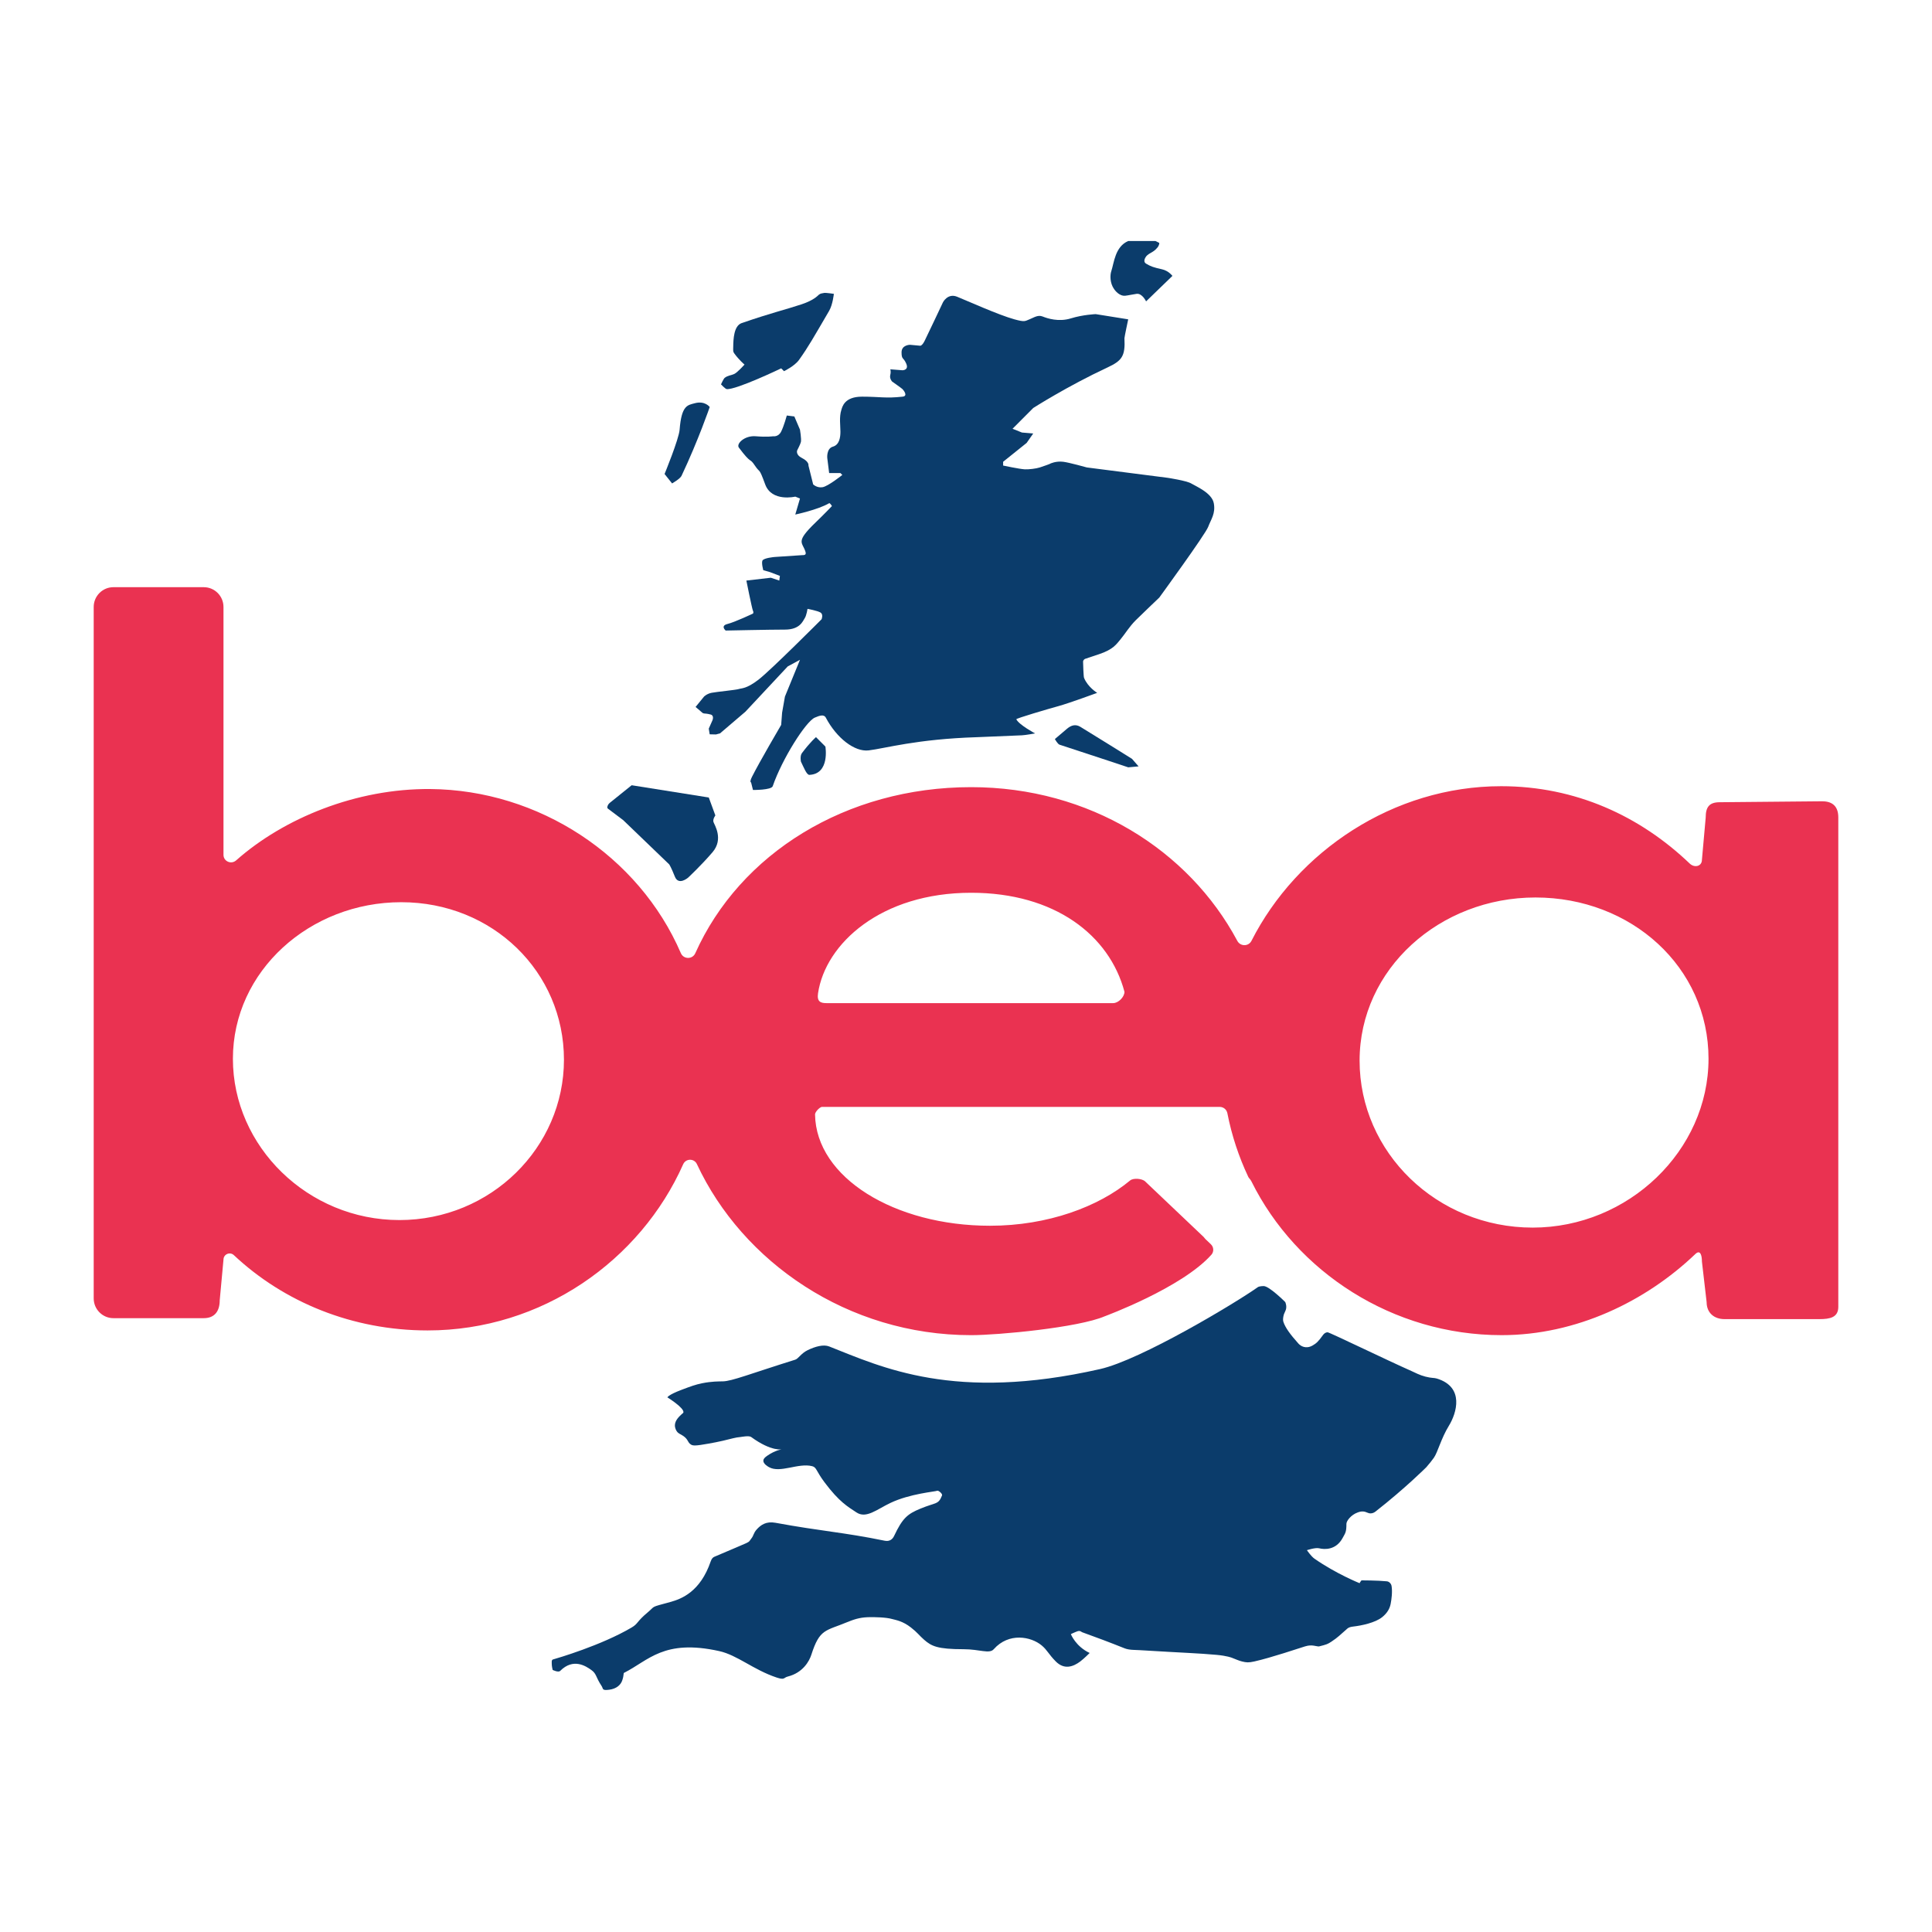
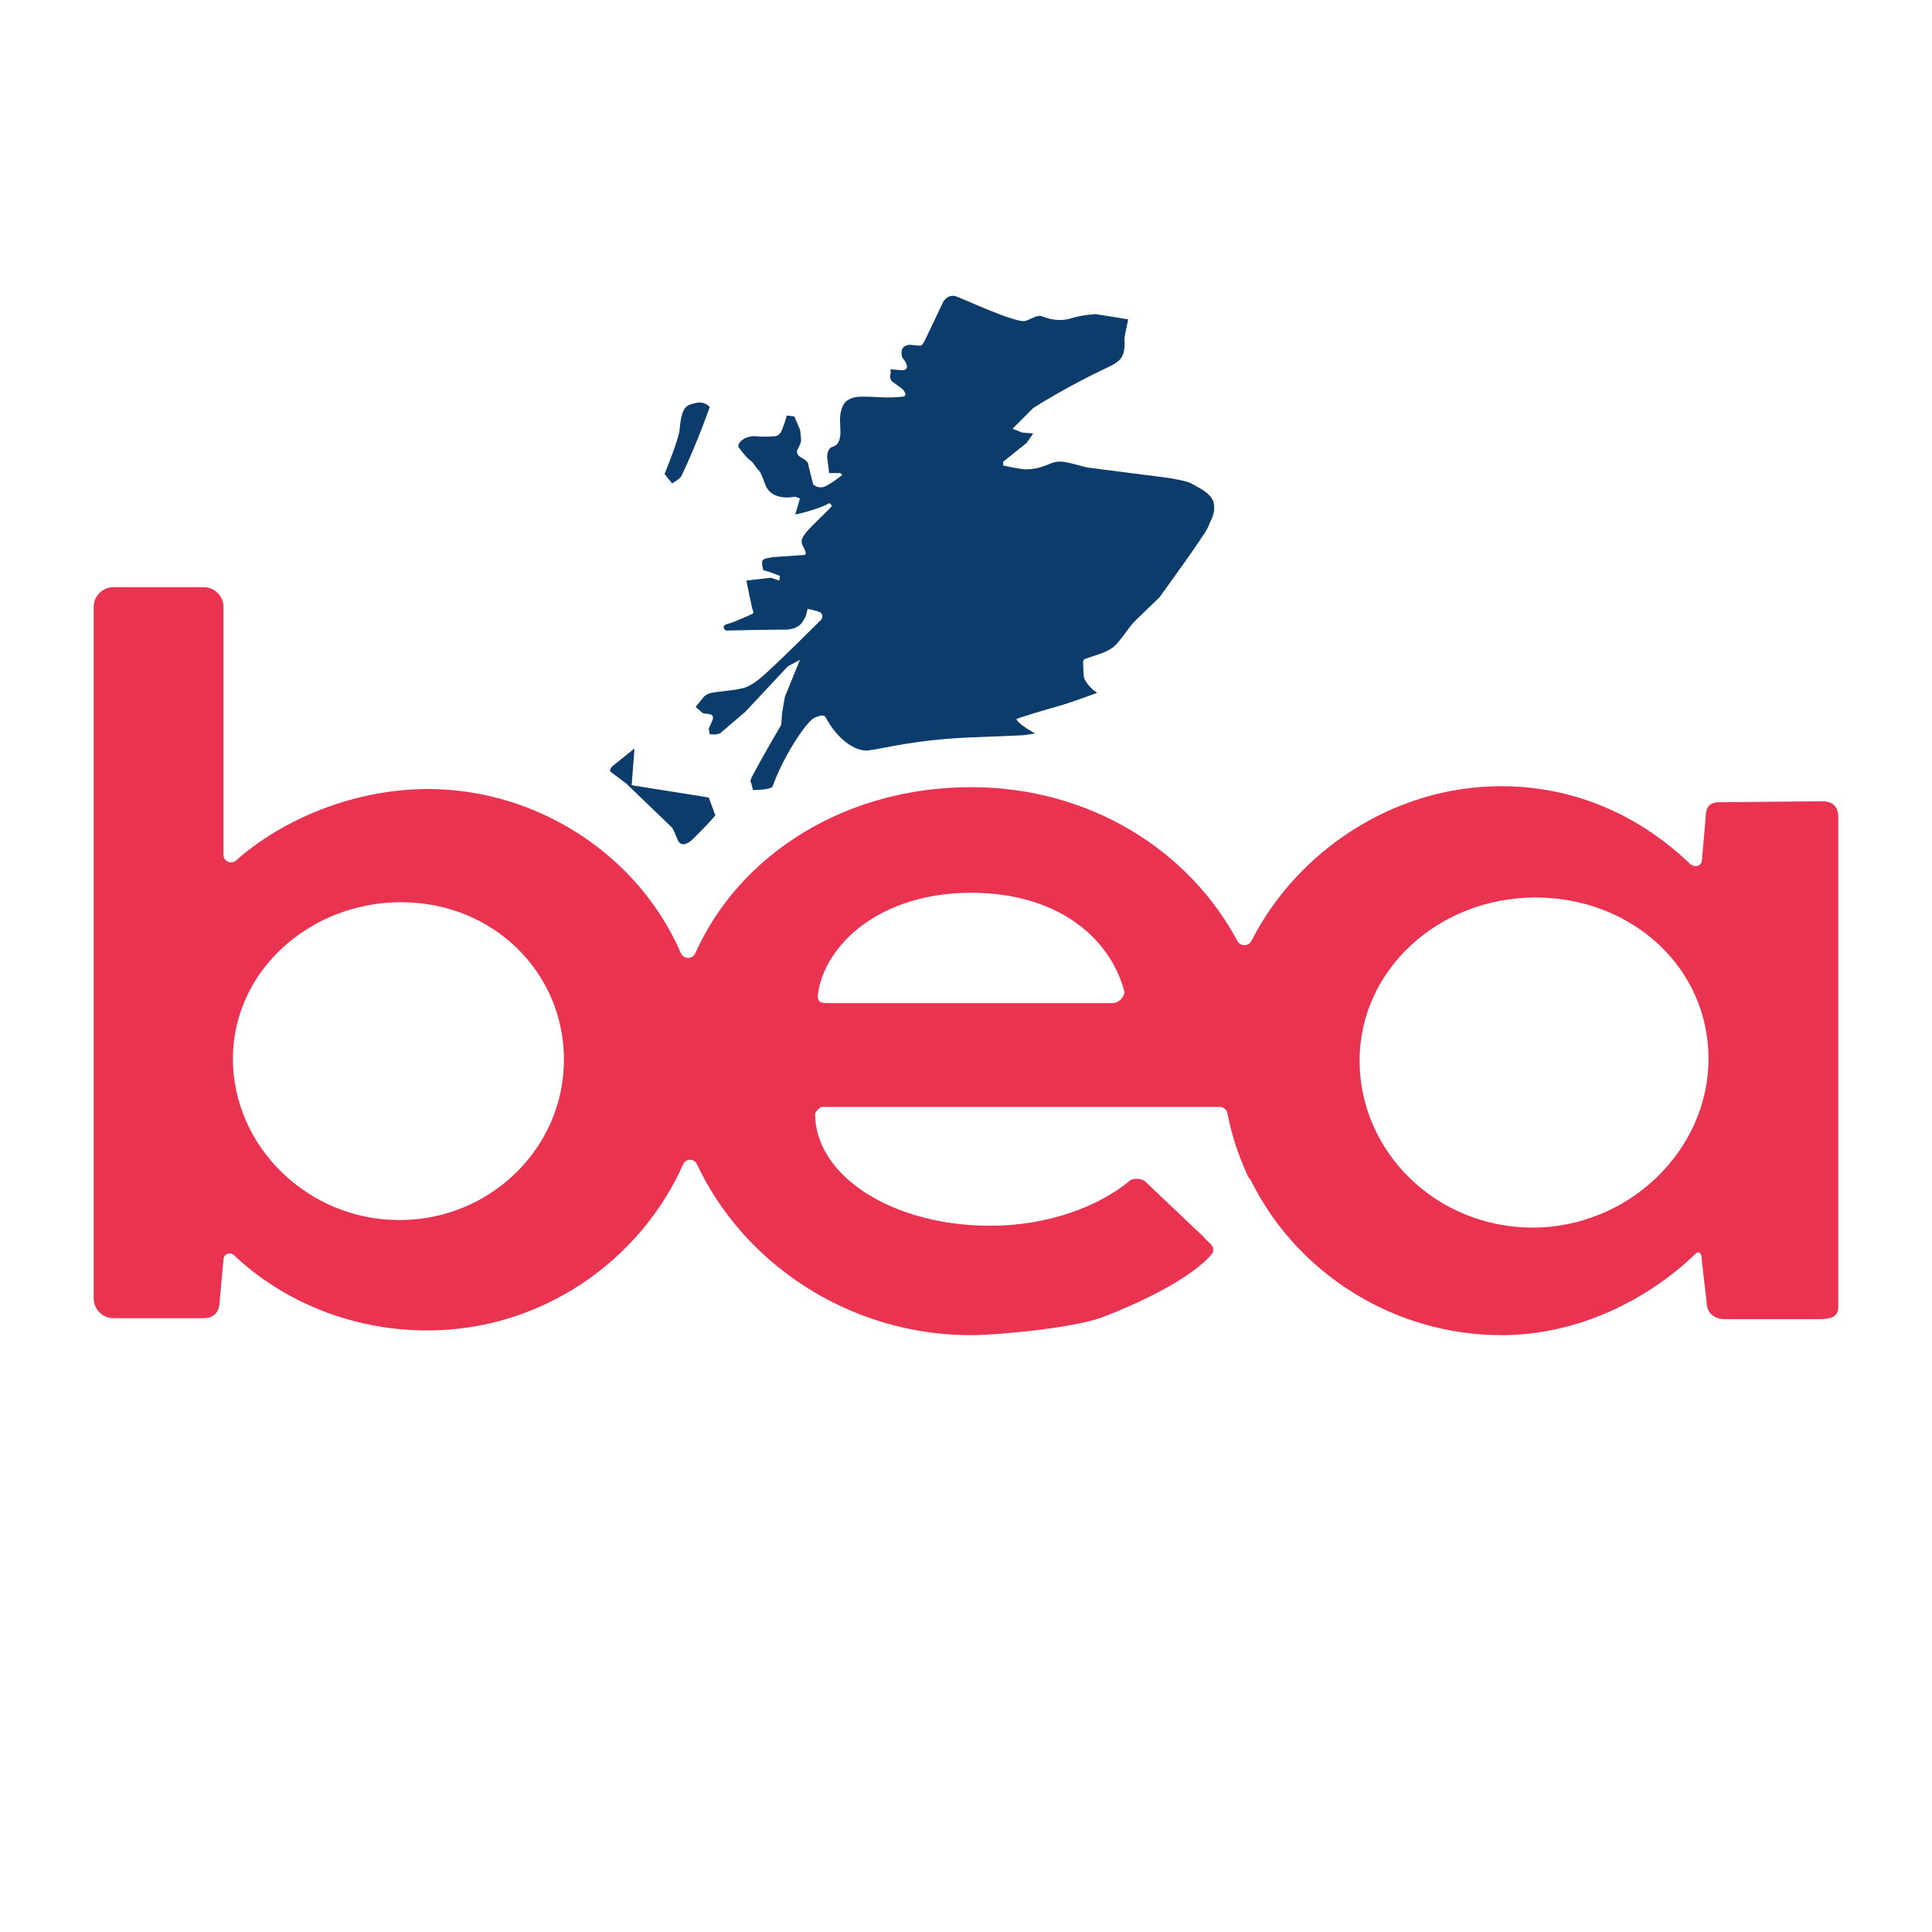
<svg xmlns="http://www.w3.org/2000/svg" id="a" viewBox="0 0 2000 2000">
  <defs>
    <style>.d{fill:#ea3251;}.e{fill:#0b3c6b;}</style>
  </defs>
  <path id="b" class="d" d="M1886.45,829.48l-106.12,.98c-10.83,0-14.56,4.89-14.6,15.68,0,.13,0,.27-.02,.41l-3.88,43.47c0,6.9-7.68,8.67-12.66,3.91-51.41-49.14-118.07-80.06-195.2-80.06-111.73,0-211.48,67.63-258.46,160.08-3.03,5.96-11.48,5.95-14.63,.05-50.31-94.14-153.24-159.15-275.53-159.15-129.46,0-239.35,68.68-285.6,171.95-2.91,6.5-12.12,6.41-14.94-.13-43.61-101.03-147.31-168.89-259.27-169.87-76.77-.67-151.88,30.27-201.08,73.86-5.1,4.52-13.11,1.06-13.11-5.77v-256.56c0-11.31-9.14-20.48-20.42-20.48H117.42c-11.28,0-20.42,9.17-20.42,20.48v715.75c0,11.31,9.14,20.48,20.42,20.48h93.51c11.28,0,16.53-7.24,16.53-18.55l3.89-42.04c0-5.61,6.67-8.48,10.75-4.65,51.82,48.65,122.8,77.94,200.52,77.94,118.56,0,220.39-72.56,264.62-172.05,2.72-6.11,11.36-6.2,14.19-.14,47.19,101.23,156,177.08,283.92,177.08,27.79,0,110.99-7.81,138.25-19.53,.28-.12,79.8-29.4,110.4-63.69,2.8-3.14,2.55-7.96-.49-10.86l-5.68-5.41c-.42-.4-.78-.83-1.09-1.29-.2-.3-.43-.6-.69-.85l-60.58-57.52c-3.17-3.03-12.21-3.78-15.58-.98-32.38,26.98-84.97,46.87-145.06,46.87-98.67,0-180.11-49.8-181.09-115.22-.03-2.28,3.89-6.83,6.82-7.81h412.13c3.84,0,7.14,2.73,7.88,6.51,4.51,23.06,11.83,45.11,21.6,65.81,.31,.66,.72,1.26,1.22,1.78,.81,.84,1.53,1.86,2.1,3.03,46.5,93.79,146.25,159.15,258.97,159.15,77.14,0,149.15-34.83,200.56-83.97,4.98-4.76,6.82,.91,6.82,7.81l4.83,41.7c.02,.19,.03,.39,.04,.58,.14,10.76,7.69,17.28,18.5,17.28h98.33c10.9,0,19.47-1.76,19.47-12.69v-506.75c0-10.93-5.65-16.6-16.55-16.6ZM413.42,1263c-94.63,0-172.32-76.1-172.32-166.96s79.64-162.08,174.27-162.08,168.43,72.19,168.43,163.06-75.74,165.99-170.38,165.99Zm750.63-236.29c0,5.37-6.33,11.72-11.68,11.72h-296.94c-5.9,0-9.9-1.49-8.61-10.16,7.63-51.35,65.07-104.08,158.54-104.08,86.57,0,143.12,43.94,158.69,102.52h0Zm422.54,244.1c-99.2,0-179.14-77.91-179.14-172.82s82.86-168.92,182.06-168.92,179.14,72.06,179.14,166.96-82.86,174.78-182.06,174.78Z" />
  <g id="c">
-     <path class="e" d="M877.82,1678.95c8.31-3.47,14.6-4.88,23.37-4.88,3.84,0,15.58,0,22.39,1.95,3.88,1.11,10.71,1.95,19.47,8.79,6.96,5.43,8.59,8.32,13.63,12.69,7.61,6.61,13.68,9.76,40.89,9.76,16.55,0,26.58,5.16,31.15,0,15.58-17.58,38.58-13.16,49.65-3.91,5.84,4.88,7.1,9.07,14.6,16.6,8.76,8.79,17.99,5.5,25.31,0,3.89-2.93,9.74-8.79,9.74-8.79-14.6-6.83-19.47-19.53-19.47-19.53,0,0,4.49-2.15,6.82-2.93,2.92-.98,3.98,.66,4.87,.98,13.63,4.88,29.21,10.74,43.81,16.6,4.87,1.95,10.72,1.65,15.58,1.95,47.71,2.93,60.35,3.11,79.83,4.88,10.71,.98,15.58,2.93,15.58,2.93,4.89,1.83,7.16,3.04,10.71,3.91,4.41,1.08,6.65,1.34,12.66,0,17.52-3.91,46.24-13.7,52.57-15.62,1.14-.35,3.6-1.06,6.82-.98,2.81,.07,6.51,1.3,7.79,.98,7.79-1.95,8.91-2.4,12.66-4.88,7.17-4.75,8.76-6.83,15.58-12.69,.84-.72,1.98-2.39,6.82-2.93,8.76-.98,23-3.97,30.18-9.76,5.21-4.2,7.79-8.79,8.76-13.67s1.95-12.69,.97-18.55c-.45-2.69-2.7-4.66-4.87-4.88-9.74-.98-26.29-.98-26.29-.98-1.53,1.84-1.95,2.93-1.95,2.93,0,0-24.34-9.76-46.73-25.39-3.49-2.44-7.79-8.79-7.79-8.79,0,0,8.76-2.93,12.66-1.95,5.62,1.41,17.52,1.95,24.34-10.74,2.76-5.14,3.89-5.78,3.89-14.65,0-2.93,4.77-9.28,11.68-11.72,1.55-.55,3.42-1.2,5.84-.98,3.44,.32,4.77,2.12,7.79,1.95,2.05-.11,3.63-.98,4.87-1.95,31.15-24.41,52.57-45.89,52.57-45.89,3.67-4.34,5.54-6.58,7.79-9.76,3.99-5.67,7.39-19.85,15.58-33.2,7.79-12.69,16.55-40.03-12.66-48.82-2.97-.89-4.8-.2-11.68-1.95-6.12-1.56-10.69-4.13-14.6-5.86-24.34-10.74-84.7-40.03-86.65-40.03-2.99,0-4.87,2.93-4.87,2.93-4.87,6.83-6.96,8.59-10.71,10.74-6.82,3.91-12.24,.68-14.6-1.95-8.76-9.76-13.63-16.6-15.58-22.46-.58-1.76-.42-3.58,0-5.86,.74-3.97,2.59-5.27,2.92-8.79,.22-2.39-.4-4.21-.97-5.86,0,0-16.55-16.6-22.39-16.6-3,0-5.34,.62-5.84,.98-23.37,16.6-121.3,75.38-163.56,84.95-150.91,34.17-225.87-1.95-280.39-23.43-5.84-2.3-14.3-.04-22.39,3.91-6.65,3.24-9.53,8.78-12.66,9.76-46.73,14.65-65.68,22.29-74.97,22.46-4.36,.08-11.62-.02-21.42,1.95-7.14,1.44-11.9,3.24-21.42,6.83-13.88,5.25-14.6,7.81-14.6,7.81,0,0,17.7,10.98,16.55,15.62-.14,.58-.44,.55-1.95,1.95-2.4,2.24-6.44,5.98-6.82,10.74-.28,3.51,1.53,6.24,1.95,6.83,1.82,2.6,3.73,2.72,6.82,4.88,5.27,3.7,4.13,6.49,7.79,8.79,1.96,1.23,4.21,1.63,18.5-.98,5.3-.97,8.98-1.64,14.6-2.93,9.87-2.27,12.42-3.38,18.5-3.91,.63-.05,8.48-1.62,10.71,0,21.42,15.62,32.13,12.69,32.13,12.69,0,0-7.18,.93-15.58,6.83-2.58,1.81-3.81,3.24-3.89,4.88-.18,3.44,4.73,6.21,5.84,6.83,11.61,6.55,30.38-4.72,44.78-.98,4.58,1.19,3.89,4.88,12.66,16.6,15.44,20.64,24.34,25.39,33.1,31.24,10.07,6.74,21.09-3.1,35.05-9.76,20.45-9.76,46.73-11.72,48.68-12.69,1-.5,5.59,3.07,4.87,4.88-3.89,9.76-5.84,6.83-22.39,13.67-13.4,5.53-18.5,9.76-27.26,28.32-1.72,3.64-4.87,5.88-9.74,4.88-42.84-8.79-65.23-9.76-112.94-18.55-9.77-1.8-15.25,2.19-19.47,6.83-3.64,4-2.8,5.95-5.84,9.76-3.89,4.88,2.92,.98-37.97,18.55-1.34,.58-2.75,1.55-3.89,4.88-10.71,31.24-29.98,38.74-41.86,41.99-21.42,5.86-14.84,3.61-23.37,10.74-11.68,9.76-9.67,11.56-16.55,15.62-31.47,18.57-77.03,31.84-81.44,33.1-.21,.06-.16-.02-.35,.1-.97,.62-.97,1.95-.97,1.95,0,3.35,0,4.88,.97,8.79,0,0,5.84,2.93,7.79,.98,13.63-13.67,26.66-4.87,32.13-.98,5.72,4.07,4.41,7.12,10.71,16.6,1.95,2.93,.06,4.87,7.79,3.91,7.79-.98,12.07-5.08,13.63-9.76,1.95-5.86,.93-7.3,1.95-7.81,25.31-12.69,40.89-35.15,98.33-22.46,18.83,4.16,35.37,19.31,59.39,27.34,8.76,2.93,7.14,.16,11.68-.98,15.58-3.91,22.23-15.88,24.34-22.46,8.76-27.34,14.6-24.41,37.97-34.17Z" />
    <path class="e" d="M734.7,421.35s-11.68,34.17-29.21,71.28c-1.44,3.04-9.74,7.81-9.74,7.81l-7.79-9.76s14.83-36.11,15.58-45.89c1.95-25.39,8.33-25.36,15.58-27.34,10.71-2.93,15.58,3.91,15.58,3.91Z" />
-     <path class="e" d="M830.11,314.92c-16.99,5.66-31.15,8.79-62.31,19.53-8.2,2.83-8.63,16.74-8.76,24.41-.07,4.17-.29,5.06,.97,6.83,4.87,6.83,10.71,11.72,10.71,11.72,0,0-7.46,8.37-10.71,9.76-4.1,1.76-6.16,1.31-9.74,3.91-1.25,.91-3.89,6.83-3.89,6.83,0,0,4.52,4.75,5.84,4.88,9.74,.98,56.47-21.48,56.47-21.48l2.92,2.93s10.97-5.25,15.58-11.72c9.74-13.67,14.6-22.46,31.15-50.77,3.74-6.41,4.87-17.58,4.87-17.58,0,0-8.45-1.2-9.74-.98-2.26,.4-4.34,.58-5.84,1.95-1.42,1.3-5.58,5.78-17.52,9.76Z" />
-     <path class="e" d="M1167.94,249.5s28.23,0,28.23,0l3.89,1.95s.32,2.06-1.95,4.88c-4.83,6.02-10.02,5.45-12.66,10.74-.75,1.51-1.67,4.27,.97,5.86,4.87,2.93,7.79,3.91,16.55,5.86,6.82,1.52,10.71,6.83,10.71,6.83l-27.26,26.36s-3.99-8.49-9.74-7.81c-3.14,.37-8.37,1.59-11.68,1.95-6.48,.7-11.07-5.97-11.68-6.83-4.45-6.27-4.27-14.49-2.92-18.55,2.92-8.79,3.89-25.39,17.52-31.24Z" />
-     <path class="e" d="M1118.29,752.35c11.6,6.98,53.55,33.2,53.55,33.2l6.82,7.81-10.71,.98s-32.13-10.74-71.07-23.43c-2.07-.67-4.87-5.86-4.87-5.86,0,0,6.82-5.86,12.66-10.74,4.23-3.54,8.76-4.88,13.63-1.95Z" />
-     <path class="e" d="M653.89,812.88l79.83,12.69,6.82,18.55s-2.92,3.91-1.95,6.83,10.71,17.58-.97,31.24c-11.68,13.67-25.31,26.36-25.31,26.36,0,0-9.88,8.57-13.7-1.08s-5.77-12.58-5.77-12.58l-47.71-45.89-15.58-11.72h0c-.63-.39-.99-1.12-.87-1.85,.3-1.7,1.21-3.25,2.58-4.34l22.63-18.22Z" />
-     <path class="e" d="M844.71,763.09l9.74,9.76s4.87,28.32-16.55,29.29c-2.92,.13-5.84-7.81-8.76-13.67-.12-.25-1.13-5.97,.97-8.79,8.76-11.72,14.6-16.6,14.6-16.6Z" />
+     <path class="e" d="M653.89,812.88l79.83,12.69,6.82,18.55c-11.68,13.67-25.31,26.36-25.31,26.36,0,0-9.88,8.57-13.7-1.08s-5.77-12.58-5.77-12.58l-47.71-45.89-15.58-11.72h0c-.63-.39-.99-1.12-.87-1.85,.3-1.7,1.21-3.25,2.58-4.34l22.63-18.22Z" />
    <path class="e" d="M854.92,742.91c-1.9-3.59-6.32-2.28-11.51,0-9.22,4.05-33.75,42.64-43.49,70.95-1.42,4.13-20.45,3.91-20.45,3.91l-1.95-7.81s-1.95,0,.97-5.86c7.4-14.85,30.18-53.7,30.18-53.7l.97-12.69,2.92-16.6,15.58-38.08-12.66,6.83-43.81,46.87-26.29,22.46-4.22,1.12-6.49-.14-.97-5.86,3.89-8.79s1.95-4.88-1.95-5.86-5.84-.98-5.84-.98c0,0-1.95,0-2.92-.98s-6.82-5.86-6.82-5.86l8.76-10.74s2.92-2.93,7.79-3.91,25.31-2.93,28.23-3.91,7.79,0,20.45-9.76,65.23-62.49,65.23-62.49c0,0,1.95-4.88-.97-6.83s-13.63-3.91-13.63-3.91c0,0-.97,6.83-2.92,9.76s-4.87,11.72-20.45,11.72c-15.58,0-61.34,.98-61.34,.98,0,0-5.84-4.88,1.95-6.83,7.79-1.95,26.29-10.74,26.29-10.74,0,0,.97-.98,0-2.93s-6.82-31.24-6.82-31.24l25.31-2.93,8.76,2.93,.65-4.84-10.38-3.95-6.82-1.95s-1.95-6.83-.97-9.76,12.66-3.91,12.66-3.91l29.21-1.95s3.84,.47,2.92-2.93c-2.92-10.74-11.68-9.76,10.71-31.24,8.47-8.13,16.55-16.6,16.55-16.6,0,0-2.03-3.45-2.92-2.93-11.68,6.83-35.05,11.72-35.05,11.72l4.87-16.6-4.87-1.95s-24.34,5.86-31.15-12.69-4.87-10.74-10.71-19.53-2.93-.33-16.55-18.55c-2.92-3.91,5.84-12.69,17.52-11.72,11.8,.99,17.96,0,17.96,0,0,0,5.41,.98,8.33-4.88s5.84-16.6,5.84-16.6l7.79,.98,5.84,13.67s1.58,9.33,.97,12.69c-.37,2.05-3.89,8.79-3.89,8.79,0,0-1.76,4.49,4.87,7.81,7.79,3.91,6.82,7.81,6.82,7.81h0l4.87,19.53s3.89,3.91,9.74,2.93,20.45-12.69,20.45-12.69l-1.95-1.95h-11.68l-1.95-15.62s-.97-9.76,5.84-11.72c6.82-1.95,7.79-9.76,7.79-15.62s-1.43-15.22,.97-22.46c.97-2.93,2.92-13.67,21.42-13.67,18.5,0,24.34,1.95,41.97,0,6.02-.67,.87-6.83-.11-7.81s-10.71-7.81-10.71-7.81c0,0-2.92-2.93-1.95-6.83s0-5.86,0-5.86l12.66,.98s6.82,0,3.89-6.83c-2.92-6.83-4.87-3.91-4.87-11.72s8.76-7.81,8.76-7.81l10.71,.98s1.84,0,4.33-4.88,19.04-40.03,19.04-40.03c0,0,4.87-9.76,14.6-5.86,9.74,3.91,43.17,19,59.39,23.43,10.71,2.93,10.71,1.95,15.58,0s8.76-4.88,13.63-2.93,16.55,5.86,29.21,1.95,25.75-4.41,25.75-4.41l33.63,5.39s-3.95,18.55-3.89,19.53c.97,18.55-2.52,23.27-17.52,30.27-41.86,19.53-76.91,41.99-76.91,41.99l-21.42,21.48,9.74,3.91,11.68,.98-6.82,9.76-24.34,19.53v3.91s16.72,3.58,22.39,3.91c3.92,.22,11.85-.71,15.58-1.95,11.68-3.91,10.71-3.91,10.71-3.91,0,0,5.84-2.93,13.63-1.95,6.21,.78,24.34,5.86,24.34,5.86l83.73,10.74s19.47,2.93,24.34,5.86,21.42,9.76,23.37,20.5-2.92,16.6-5.84,24.41-50.63,73.23-50.63,73.23c0,0-18.79,17.87-24.34,23.43-6.82,6.83-10.71,13.67-15.58,19.53-4.49,5.41-7.79,10.74-22.39,15.62l-14.6,4.88s-1.95,.98-1.95,2.93,.46,15.32,.97,16.6c3.89,9.76,13.63,15.62,13.63,15.62,0,0-29.21,10.74-39.92,13.67s-44.25,12.8-43.81,13.67c2.92,5.86,19.47,14.65,19.47,14.65,0,0-10.19,1.82-13.63,1.95-10.06,.38-41.11,1.78-46.73,1.95-62.31,1.95-95.41,11.72-111.96,13.67-14.54,1.72-33.1-12.69-44.31-33.85Z" />
  </g>
</svg>